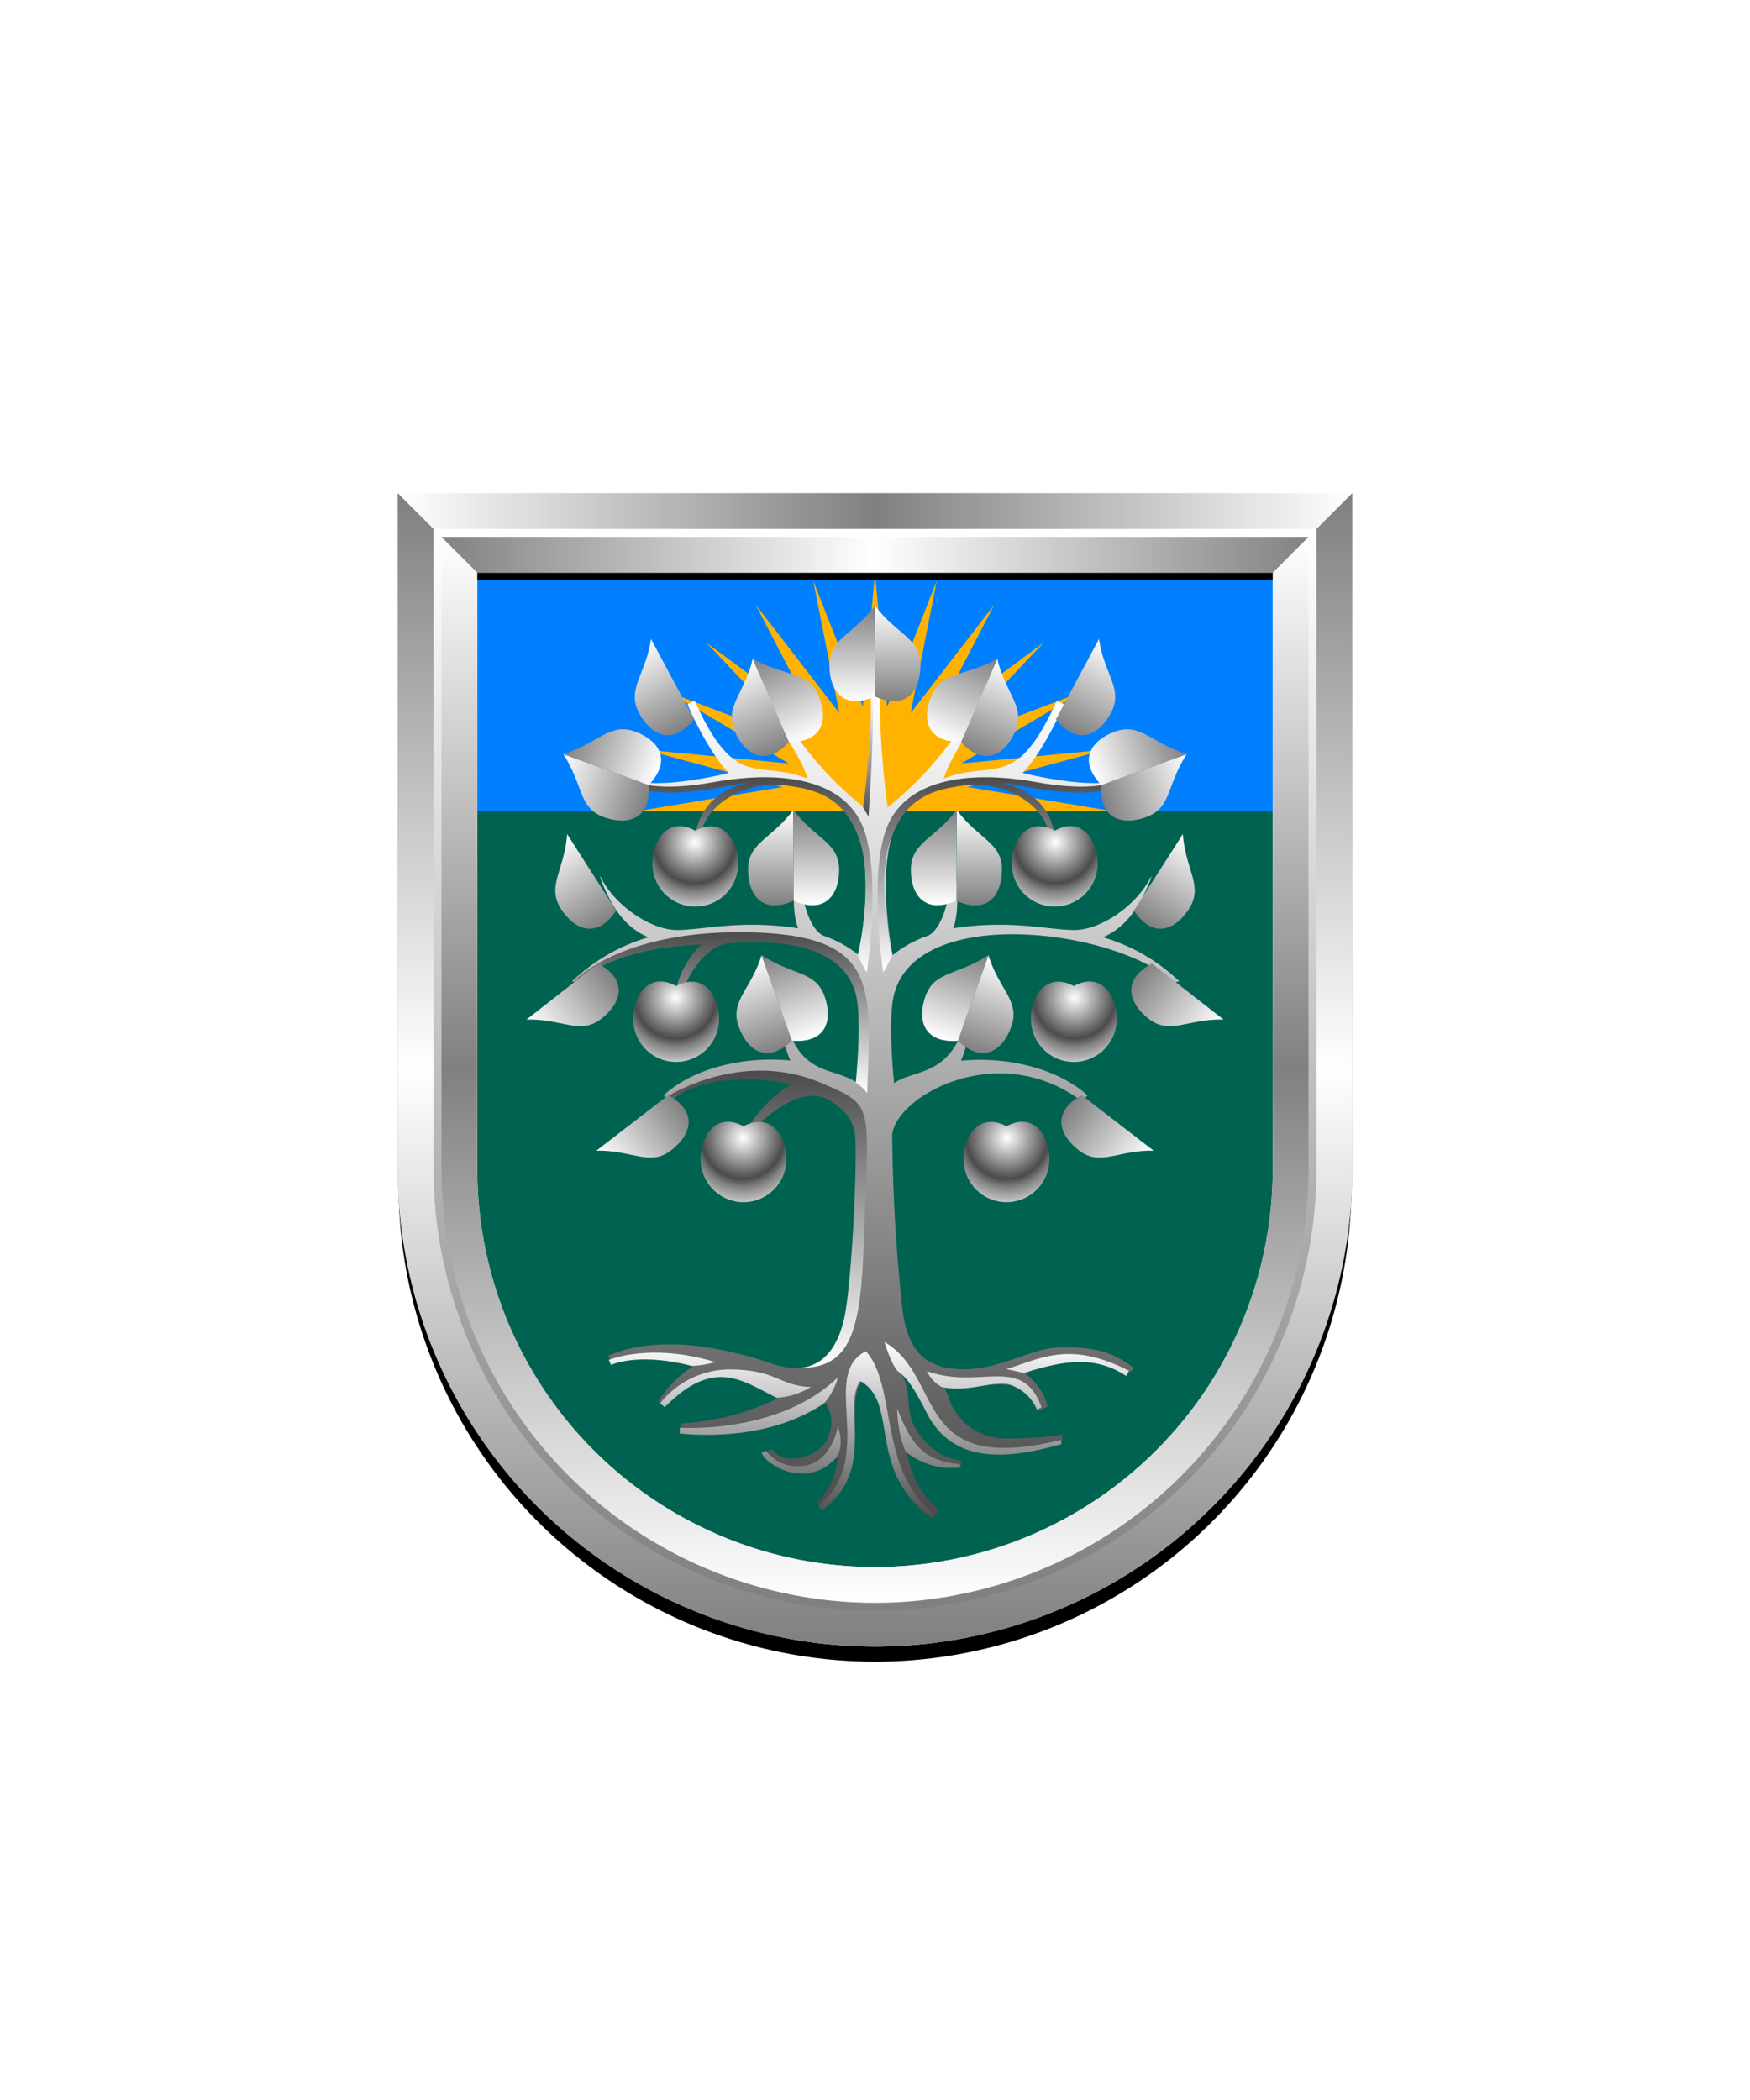
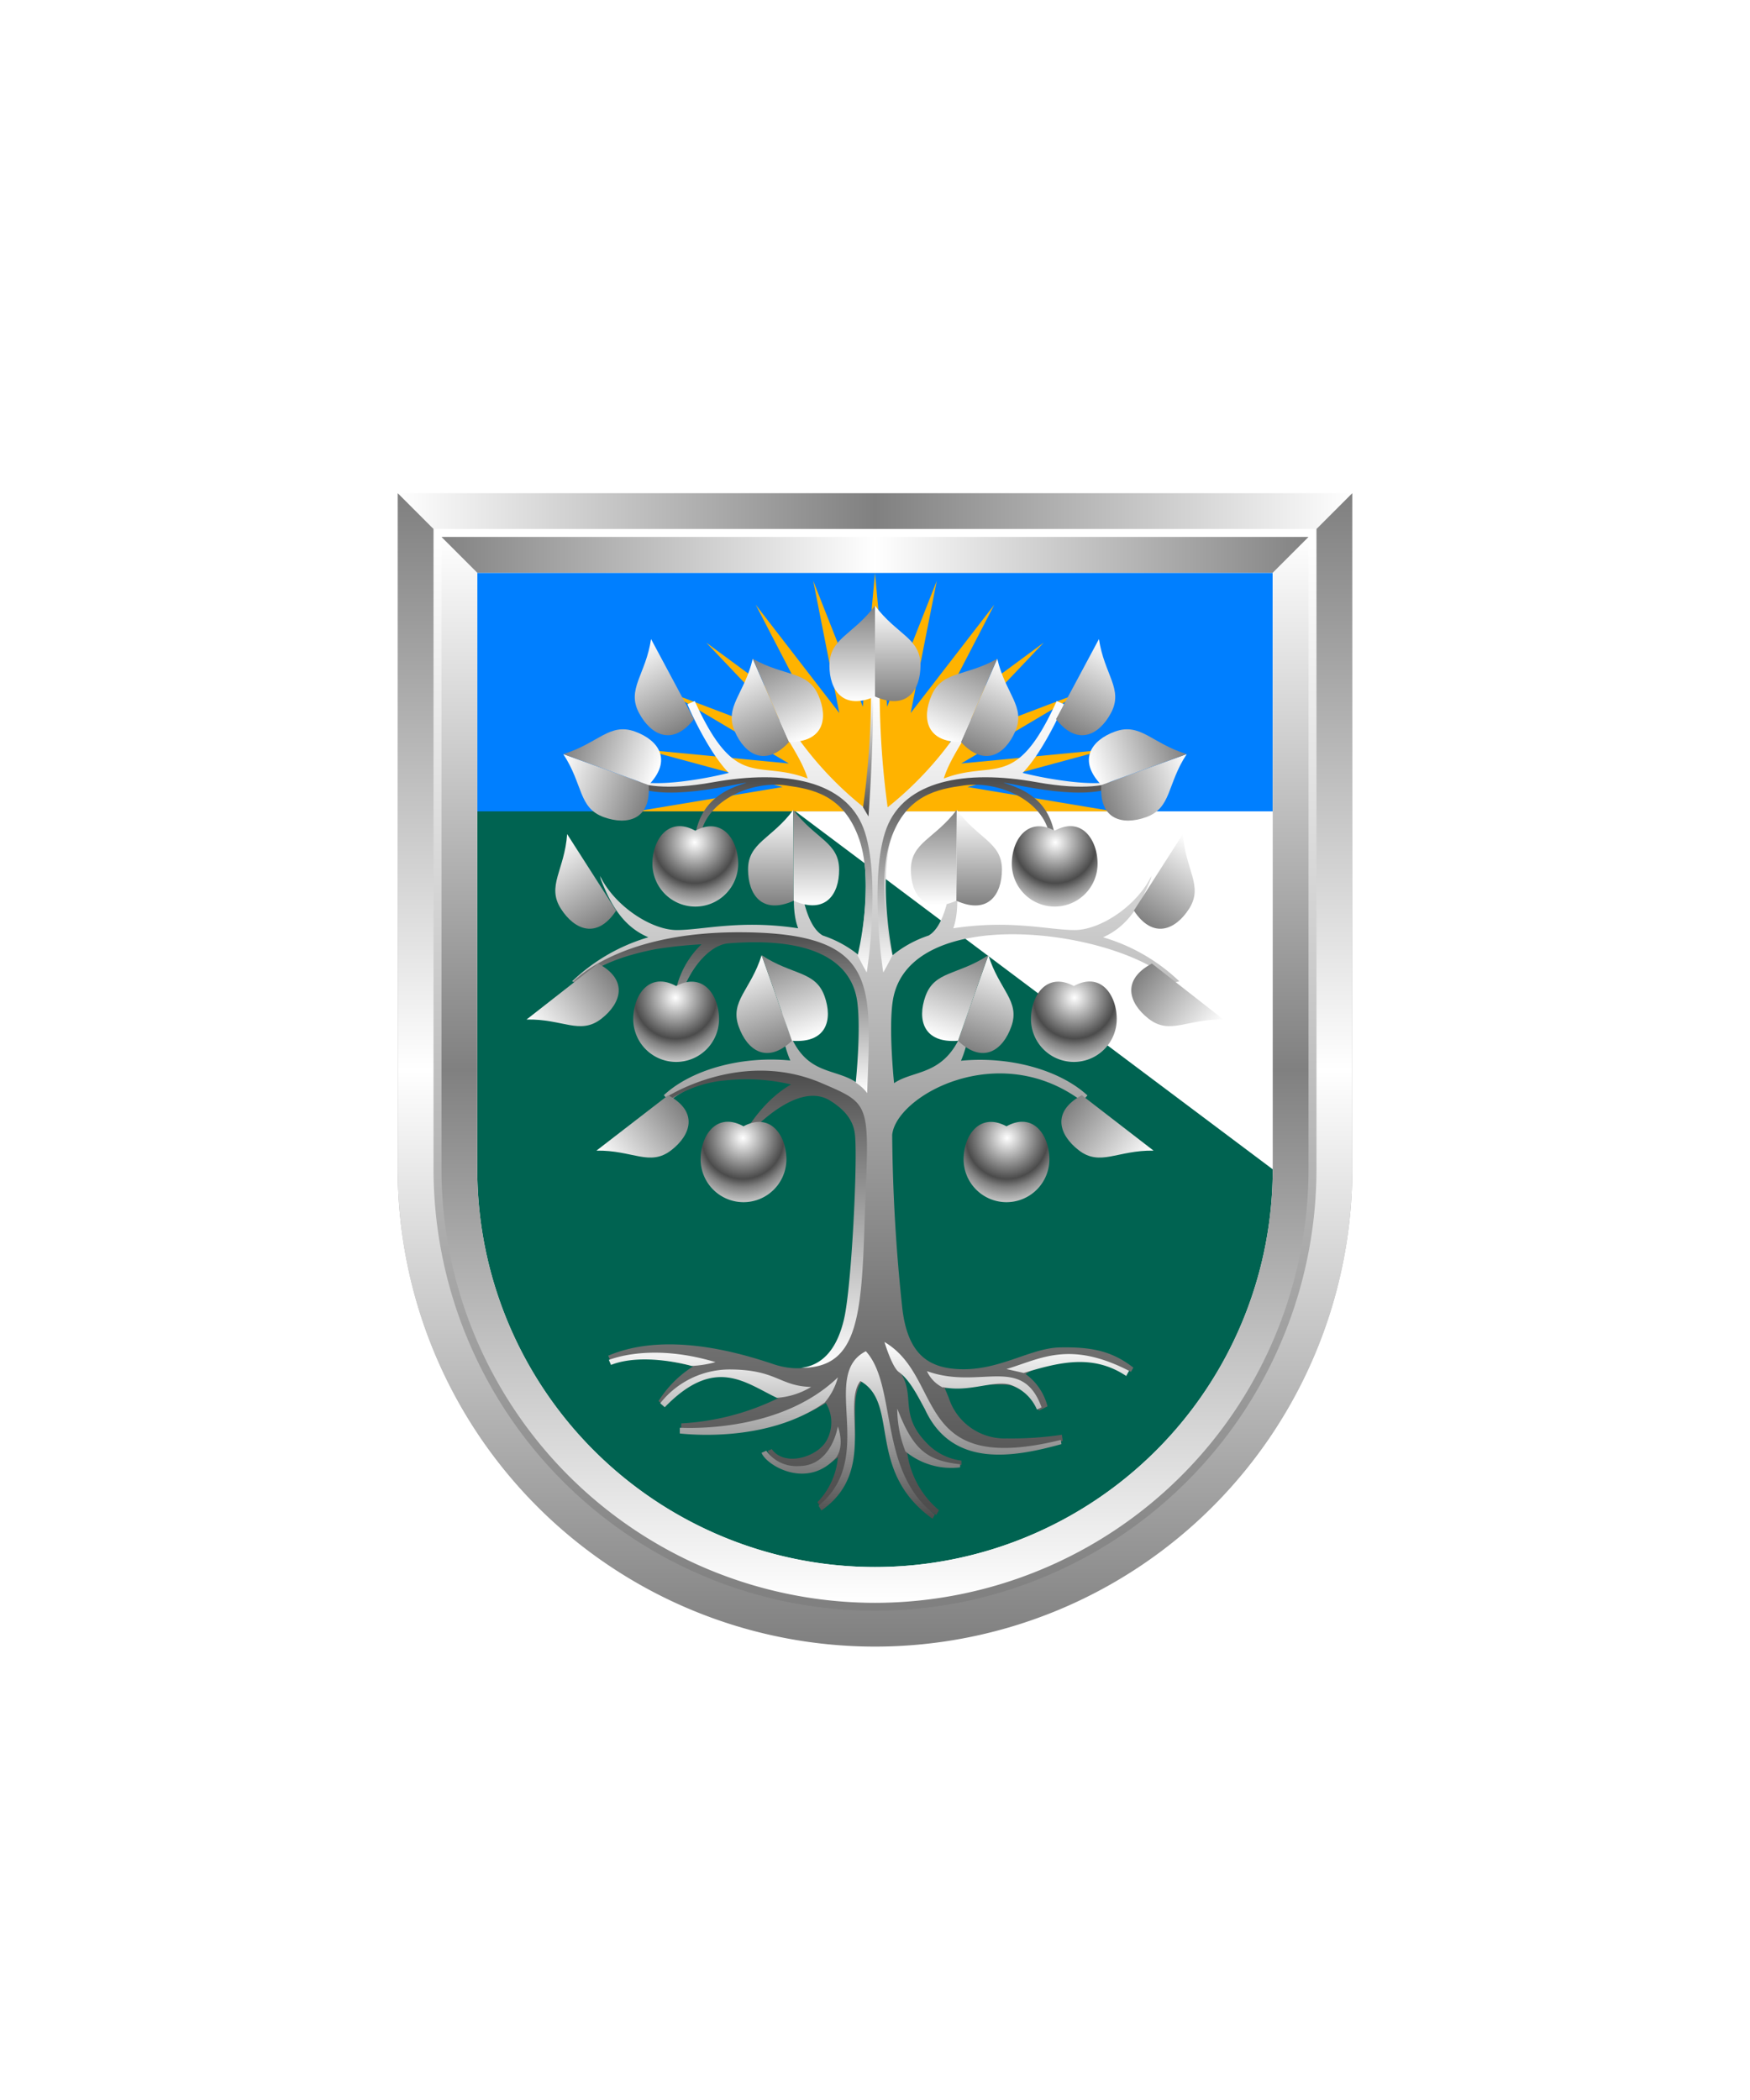
<svg xmlns="http://www.w3.org/2000/svg" xmlns:xlink="http://www.w3.org/1999/xlink" viewBox="0 0 220 264">
-   <path d="M60 72v75a50 50 0 0 0 50 50 50 50 0 0 0 50-50V72Z" fill="#006351" />
+   <path d="M60 72v75a50 50 0 0 0 50 50 50 50 0 0 0 50-50Z" fill="#006351" />
  <path d="M160 72H60v30h100V72Z" fill="#007fff" />
  <path d="M110 102h30l-18.372-3.062 17.349-4.702-18.141 1.745L135.981 87l-16.676 6.329 11.908-12.542-14.073 10.377L125 76.019l-10.512 13.614 3.277-16.611-6.234 15.818L110 72l-1.531 16.84-6.234-15.818 3.276 16.611L95 76.019l7.86 15.145-14.073-10.377 11.908 12.542L84.019 87l15.145 8.981-18.142-1.745 17.349 4.702L80 102h30Z" fill="#ffb300" />
  <defs>
    <linearGradient gradientUnits="userSpaceOnUse" id="h90-a" x1="2.86" x2="2.86" y2="12.03">
      <stop offset="0" stop-color="gray" />
      <stop offset="1" stop-color="#fff" />
    </linearGradient>
    <linearGradient id="h90-b" x1="8.58" x2="8.58" xlink:href="#h90-a" y1="12.03" y2="0" />
    <radialGradient cx="16458.64" cy="2.02" gradientTransform="matrix(-1, 0, 0, 1, 16464.03, 0)" gradientUnits="userSpaceOnUse" id="h90-c" r="10.29">
      <stop offset="0" stop-color="#fff" />
      <stop offset="0.5" stop-color="#4b4b4b" />
      <stop offset="0.6" stop-color="gray" />
      <stop offset="0.93" stop-color="#fff" />
    </radialGradient>
    <linearGradient gradientUnits="userSpaceOnUse" id="h90-d" x1="22.42" x2="22.42" y1="10.29" y2="34.77">
      <stop offset="0" stop-color="#4b4b4b" />
      <stop offset="1" stop-color="#fff" />
    </linearGradient>
    <linearGradient id="h90-e" x1="24.28" x2="24.28" xlink:href="#h90-d" y1="47.18" y2="84.55" />
    <linearGradient id="h90-f" x1="18.6" x2="18.6" xlink:href="#h90-d" y1="29.78" y2="50.03" />
    <linearGradient id="h90-g" x1="37.15" x2="37.15" xlink:href="#h90-d" y1="15.22" y2="0" />
    <filter id="h90-h" name="shadow">
      <feDropShadow dx="0" dy="1" stdDeviation="0" />
    </filter>
    <linearGradient id="h90-i" x1="110" x2="110" xlink:href="#h90-d" y1="190.41" y2="86.92" />
    <linearGradient id="h90-j" x1="109.24" x2="109.24" xlink:href="#h90-d" y1="190.93" y2="168.76" />
    <symbol id="h90-k" viewBox="0 0 37.79 84.55">
      <path d="M36.53,16.7c-2.26-5.93-9.76-7.43-18.91-5.78-6.06,1.09-9,.34-10.22-.24l-.21.3c3.4,2.8,13.77,0,14.64,0-2.45.76-5.84,2.12-6.49,6.89L16,18c.42-4.55,6.18-7.34,10.86-6.67,3.14.45,7.22,1.1,9.16,6.83s-.22,14.54-.22,14.54.5,1,1.13,2.12C37,34.77,38.78,22.64,36.53,16.7Z" fill="url(#h90-d)" />
      <path d="M31.26,48.74c-8.85-3.79-17.18.31-19.68,1.86l.36.41a14.79,14.79,0,0,1,7.15-2.6,24.65,24.65,0,0,1,8.34.5c-3,1.7-5.39,4.91-6.86,7.93,2.72-3.32,8-8.2,11.74-5.91,2.3,1.41,3,2.89,3.15,4.3.35,3.12-.41,19-1.37,23.16s-3,5.87-5.41,6.15h0c7,0,7.62-6,8-18.6C37.22,51.15,37.7,51.51,31.26,48.74Z" fill="url(#h90-e)" />
      <path d="M20.85,29.78C7.18,29.78,1.29,34.73,0,36l.47.1C3.18,33.72,7,32.55,10.53,31.88a56.25,56.25,0,0,1,5.64-.59,11.34,11.34,0,0,0-3.48,8.21l.58,0c.41-3.73,3.38-8.09,6.29-8.33,12.65-1,15.64,3.65,16.17,7.21s-.17,10.31-.17,10.31A5.31,5.31,0,0,1,37,50C37.42,36.51,38.76,29.78,20.85,29.78Z" fill="url(#h90-f)" />
      <path d="M37.48,0a107.79,107.79,0,0,1-1,14.07l.68,1.15s.59-7.72.59-15.08A.93.93,0,0,0,37.48,0Z" fill="url(#h90-g)" />
    </symbol>
    <symbol id="h90-m" viewBox="0 0 11.45 12.03">
      <path d="M0,4.51C0,7.93,3,8.35,5.72,12V.58C1.74-1.19,0,1.35,0,4.51Z" fill="url(#h90-a)" />
      <path d="M5.72.58V12c2.76-3.68,5.73-4.1,5.73-7.52C11.45,1.35,9.71-1.19,5.72.58Z" fill="url(#h90-b)" />
    </symbol>
    <symbol id="h90-w" viewBox="0 0 10.78 10.09">
      <path d="M5.39,10.09A5.39,5.39,0,0,0,10.78,4.7c0-3-2-6-5.39-4.15C2-1.26,0,1.72,0,4.7A5.39,5.39,0,0,0,5.39,10.09Z" fill="url(#h90-c)" />
    </symbol>
    <symbol id="h90-n" viewBox="0 0 39.32 70.81">
      <use height="12.03" transform="matrix(0.61, -0.79, 0.79, 0.61, 17.54, 61.53)" width="11.45" xlink:href="#h90-m" />
      <use height="12.03" transform="translate(11.12 52.98) rotate(-160.46)" width="11.45" xlink:href="#h90-m" />
      <use height="12.03" transform="translate(26.32 44.96) rotate(-51.96)" width="11.45" xlink:href="#h90-m" />
      <use height="12.03" transform="translate(11.43 33.52) rotate(-179.76)" width="11.45" xlink:href="#h90-m" />
      <use height="12.03" transform="translate(32.54 37.73) rotate(-147.38)" width="11.45" xlink:href="#h90-m" />
      <use height="12.03" transform="translate(11.31 15.78) rotate(-156.46)" width="11.45" xlink:href="#h90-m" />
      <use height="12.03" transform="translate(23.02 13.3) rotate(-151.83)" width="11.45" xlink:href="#h90-m" />
      <use height="12.03" transform="translate(25.34 23.94) rotate(-109.88)" width="11.45" xlink:href="#h90-m" />
      <use height="10.09" transform="translate(12.69 23.56)" width="10.78" xlink:href="#h90-w" />
      <use height="10.09" transform="translate(6.63 60.72)" width="10.78" xlink:href="#h90-w" />
      <use height="10.09" transform="translate(15.1 43.09)" width="10.78" xlink:href="#h90-w" />
    </symbol>
  </defs>
  <g filter="url(#h90-h)">
    <path d="M147.51,123.52l.75-.15a23.41,23.41,0,0,0-9.59-5.54c3.12-1.38,4.7-4.11,6-7.33l.07-.38c-1.79,3.73-6.39,6.8-9.65,6.8s-8-1.33-15.25-.22c.94-2.59.35-6.55,0-9.22,0,0-.15,8.42-3.1,10.13a14.25,14.25,0,0,0-4.52,2.47s-1.79-8.71-.22-14.55c2.43-9.07,14.31-7.44,14.31-7.44,2.42.54,13.91,2.22,15-.38-2.62,1.78-11.33-.16-12.75-.55,2.33-2.35,4.71-7.4,5.2-8.63l-.92-.4c-5.18,11.4-7.79,7.29-14.19,9.74.69-2.32,2.66-5.05,3.8-7.18l-.86-.52a43.56,43.56,0,0,1-10,11.32,108.66,108.66,0,0,1-1-14.13l-.5-.44-.5.44a108.66,108.66,0,0,1-1,14.13,43.56,43.56,0,0,1-10-11.32l-.86.52c1.14,2.13,3.11,4.86,3.8,7.18-6.4-2.45-9,1.66-14.19-9.74l-.92.4c.49,1.23,2.87,6.28,5.2,8.63-1.42.39-10.13,2.33-12.75.55,1.06,2.6,12.55.92,15,.38,0,0,11.88-1.63,14.31,7.44,1.57,5.84-.22,14.55-.22,14.55a14.25,14.25,0,0,0-4.52-2.47c-3-1.71-3.1-10.13-3.1-10.13-.38,2.67-1,6.63,0,9.22-7.24-1.11-12,.22-15.25.22s-7.86-3.07-9.65-6.8l.07.38c1.26,3.22,2.84,6,6,7.33a23.41,23.41,0,0,0-9.59,5.54l.75.15c7-6.76,33.39-10.19,35.26,2.31.54,3.56-.17,10.31-.17,10.31-3.26-2.24-7.43-.5-9.41-9.2a13,13,0,0,0,1,6.38c-5.87-.58-12.26,1-15.9,4.36l.67.75c10.48-7.9,23.41-.7,23.88,4.22.3,3.12-.21,19-1.17,23.17-1.41,6.18-5.83,7-9.79,5.61-5.13-1.72-13.72-3.92-20.58-1l.24.57c3-1.16,10.25.71,10.46.76a13.81,13.81,0,0,0-4.37,4.37l.37.32c6.3-6.5,10.67-2.57,14.67-.68a31.49,31.49,0,0,1-12.19,3.17l0,.6c1.78.19,11.32,1.28,18.18-3.16a4.66,4.66,0,0,1,.2,4.51c-1.07,2.3-5.42,3.57-7,1.28l-.51.23c.37,1,3.58,5,8.82.82a9.2,9.2,0,0,1-2.56,5.62l.31.5c7.07-4.89,2.88-12.64,5.26-15.67,5,2.79,2.25,12.5,9.37,16.78l.33-.6a11.44,11.44,0,0,1-4-7.33c1.89,1.73,4.46,1.82,6.83,1.64l0-.54a7.24,7.24,0,0,1-4.32-2.16c-3.58-3.64-1.43-5.86-3.32-8.89a14.83,14.83,0,0,1,3.54,4.58c3.42,7.46,10.82,5.61,16.83,4l-.11-.78a43.1,43.1,0,0,1-6.92.46,7.38,7.38,0,0,1-7.3-5.11l-.5-1.21c.29,0,6.88-.76,8.43-.31a5.63,5.63,0,0,1,3.4,3.14l1.09-.54a7.26,7.26,0,0,0-2.76-4.07c3.24-2.09,8.75-2.6,13.25-.27l.3-.53c-2.65-2.06-5.18-2.62-9.23-2.54S125,172.84,119.29,172c-3.27-.51-5.23-2.55-5.84-7.38a219.18,219.18,0,0,1-1.29-21.94c.47-4.92,13.4-12.12,23.88-4.22l.67-.75c-3.64-3.33-10-4.94-15.9-4.36a13,13,0,0,0,1-6.38c-2,8.63-6.58,7.25-9.41,9.2,0,0-.71-6.75-.17-10.31C114.12,113.33,140.49,116.76,147.51,123.52Z" fill="url(#h90-i)" />
    <path d="M76.81,171.59l-.27-.63c1.67-.61,6.36-1.83,13.41.28a13.82,13.82,0,0,1-3,.48C86.75,171.66,80.87,170,76.81,171.59Zm14.83.57A11.14,11.14,0,0,0,83,176.41l.57.5c6.3-6.5,10.1-3.07,14.1-1.18a9.59,9.59,0,0,0,4.3-1.37C97.93,174.25,97.67,172.16,91.64,172.16Zm13.69,1c-6.65,6.38-17,6.45-19.87,6.33l0,.72c1.78.19,11.3,1,18.21-3.88A8.12,8.12,0,0,0,105.33,173.17Zm0,6.15s-.76,5-4.91,5a4.68,4.68,0,0,1-4.09-1.93l-.59.26c.56,1.54,5.73,4.72,9.41.56C106.23,181.62,105.33,179.32,105.33,179.32Zm8.5,3.16a9.06,9.06,0,0,0,6.87,2l0-.39c-4.22-.46-5.93-1.88-7.9-7A14.73,14.73,0,0,0,113.83,182.48Zm3.4,8.45.3-.52c-7.16-5.42-4.72-16.22-8.68-20.53-5.89,3,1.51,13.37-5.95,19.42l.36.6c7.08-4.89,2.52-13.24,4.9-16.27C113.15,176.42,108.79,184.87,117.23,190.93Zm24.38-18,.33-.59c-7.54-3.85-11.15-1.49-15.41-.22l2.16.49C133.06,171.29,137.35,170.14,141.61,173Zm-8.25,8.1c-18.76,4.61-14.54-7.83-22.17-12.31,0,0,.94,3.14,1.8,3.77,1.41,1,2.46,3.18,3.28,4.67,3.42,7.46,11.16,6.06,17.17,4.4Zm-14.83-6.64c3.22.71,6.39-.89,8.43-.31a5.63,5.63,0,0,1,3.4,3.14l.58-.29c-2.45-6.72-7.72-2.13-14.41-4.55A4.19,4.19,0,0,0,118.53,174.43Z" fill="url(#h90-j)" />
    <use height="84.55" transform="translate(72.02 87.42)" width="37.79" xlink:href="#h90-k" />
    <use height="84.55" transform="matrix(-1, 0, 0, 1, 147.98, 87.42)" width="37.79" xlink:href="#h90-k" />
    <use height="12.03" transform="translate(115.72 88.14) rotate(180)" width="11.45" xlink:href="#h90-m" />
    <use height="70.81" transform="translate(114.51 80.32)" width="39.32" xlink:href="#h90-n" />
    <use height="70.81" transform="matrix(-1, 0, 0, 1, 105.49, 80.32)" width="39.32" xlink:href="#h90-n" />
  </g>
  <rect fill="none" height="264" width="220" />
  <defs>
    <linearGradient id="fr0-a" x1="0" x2="0" y1="0" y2="1">
      <stop offset="0" stop-color="#fff" />
      <stop offset=".5" stop-color="gray" />
      <stop offset="1" stop-color="#fff" />
    </linearGradient>
    <linearGradient id="fr0-c" x1="0" x2="1" xlink:href="#fr0-a" y1="0" y2="0" />
    <linearGradient id="fr0-b" x1="0" x2="1" y1="0" y2="0">
      <stop offset="0" stop-color="gray" />
      <stop offset=".5" stop-color="#fff" />
      <stop offset="1" stop-color="gray" />
    </linearGradient>
    <linearGradient id="fr0-d" x1="0" x2="0" xlink:href="#fr0-b" y1="0" y2="1" />
    <linearGradient id="fr0-e" x1="0" x2="0" y1="1" y2="0">
      <stop offset="0" stop-color="gray" />
      <stop offset="1" stop-color="#fff" />
    </linearGradient>
  </defs>
-   <path d="M110 204a55.06 55.06 0 0 1-55-55V68h110v81a55.06 55.06 0 0 1-55 55Z" fill="none" stroke="#000" stroke-width="9.8" />
  <path d="M110 202a55.06 55.06 0 0 1-55-55V67h110v80a55.06 55.06 0 0 1-55 55Z" fill="none" stroke="url(#fr0-a)" stroke-width="10" />
  <path d="M55 67h110l5-5H50Z" fill="url(#fr0-c)" />
  <path d="m55 67 5 5h100l5-5Z" fill="url(#fr0-b)" />
  <path d="M165 67v80a55 55 0 0 1-110 0V67l-5-5v85a60 60 0 0 0 120 0V62Z" fill="url(#fr0-d)" />
  <path d="M110 202a55.06 55.06 0 0 1-55-55V67h110v80a55.06 55.06 0 0 1-55 55Z" fill="none" stroke="url(#fr0-e)" />
  <path d="M0 0h220v264H0z" fill="none" />
</svg>